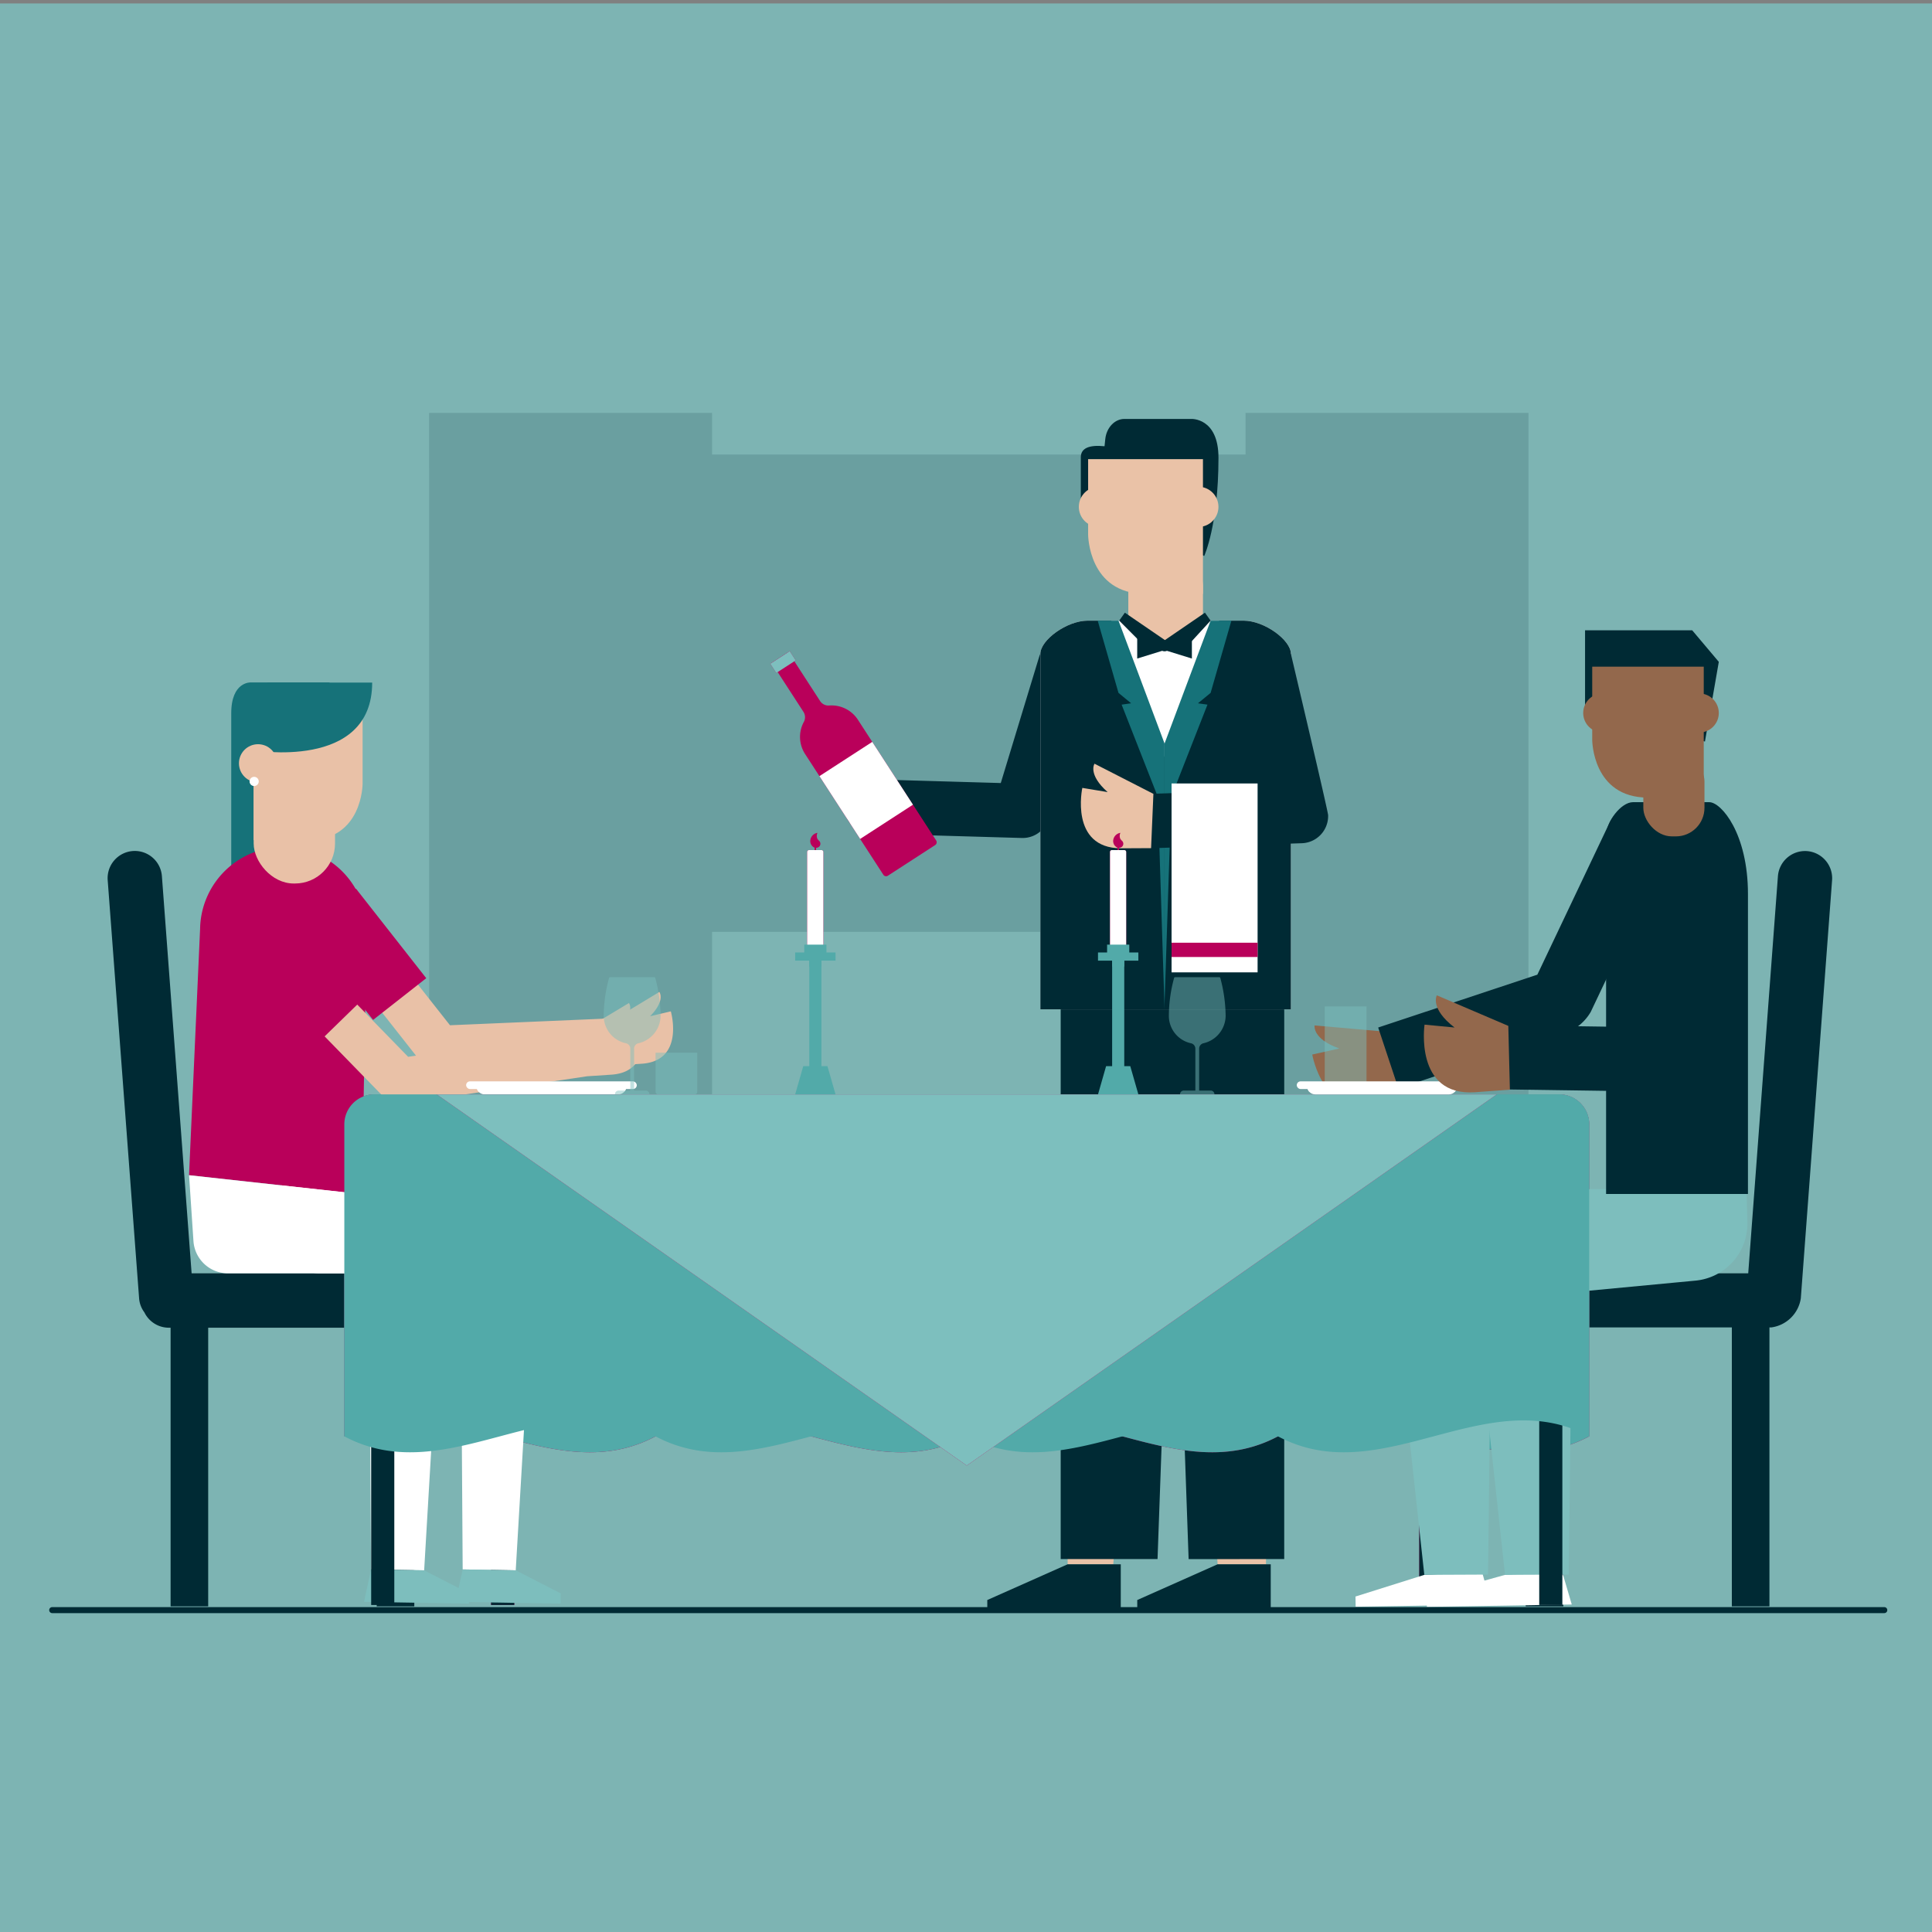
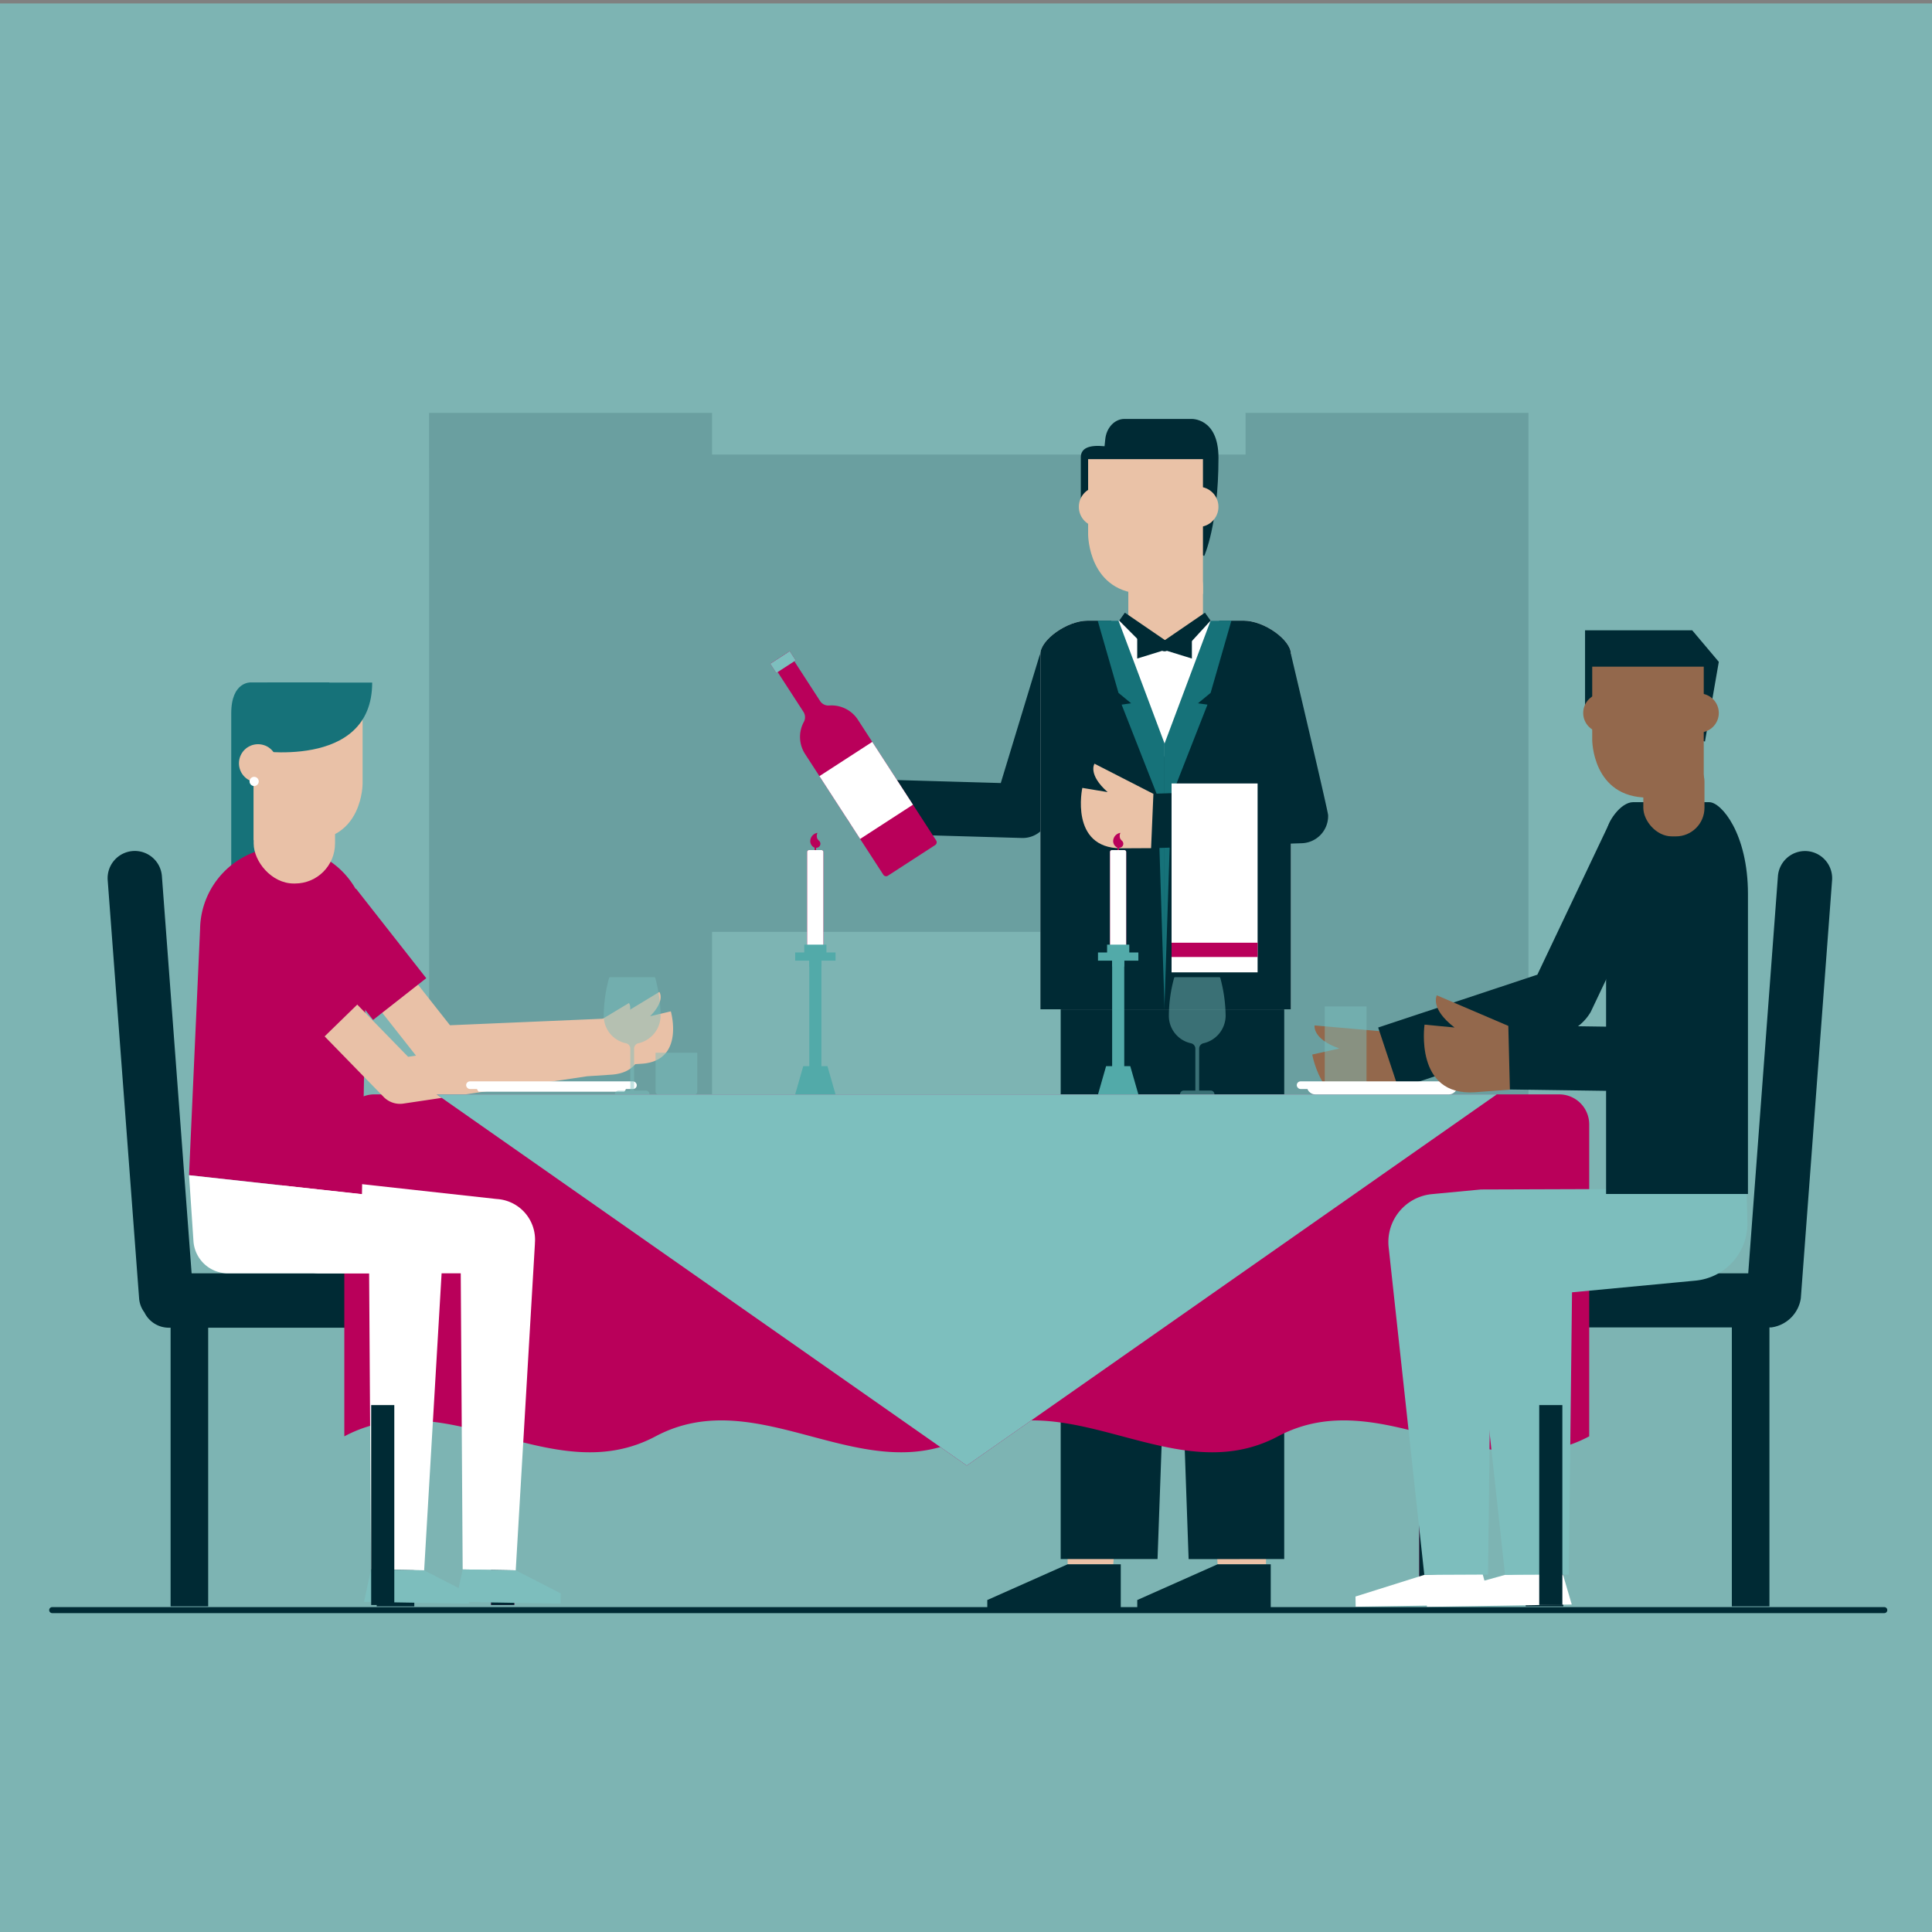
<svg xmlns="http://www.w3.org/2000/svg" width="1000" height="1000" viewBox="0 0 1000 1000">
  <rect x="0" y="0" width="1000" height="1000" fill="#808080" stroke="none" />
  <defs>
    <style>.cls-1,.cls-5,.cls-9{fill:#7dbfbe;}.cls-1{opacity:0.82;}.cls-2{opacity:0.15;}.cls-3{fill:#002a34;}.cls-4{fill:#93684c;}.cls-5{opacity:0.47;}.cls-6{fill:#eac2a7;}.cls-7{fill:#b9005a;}.cls-8{fill:#fff;}.cls-10{fill:#167279;}.cls-11{fill:#52aaa9;}.cls-12{fill:#e9c1a7;}.cls-13{fill:#7dbebd;}.cls-14{fill:none;stroke:#002a34;stroke-linecap:round;stroke-linejoin:round;stroke-width:3.12px;}</style>
  </defs>
  <title>Food &amp;amp; drink_v0.5</title>
  <g id="Layer_3" data-name="Layer 3">
    <rect class="cls-1" y="1.78" width="1000" height="1000" />
  </g>
  <g id="Layer_2" data-name="Layer 2">
    <g class="cls-2">
      <rect class="cls-3" x="235.52" y="235.26" width="539.49" height="247.09" />
      <path class="cls-3" d="M791.14,213.7H644.69V587s17-13.85,37.67-4.08,25.81,5,40-.67,25.07-2,32.39,4.38,26.05,3.25,36.37-3.74Z" />
      <path class="cls-3" d="M222.11,213.7H368.57V587s-17-13.85-37.67-4.08-25.82,5-40-.67-25.08-2-32.39,4.38-26.05,3.25-36.38-3.74Z" />
    </g>
    <path class="cls-4" d="M717.26,534l-36.82-3.24s-1.38,6.95,12.78,11.93l-14,3.14s5.89,33.89,32.7,23.13l15.49-6.35Z" />
    <path class="cls-5" d="M685.72,520.92H707.3a0,0,0,0,1,0,0v43.57a2,2,0,0,1-2,2H687.68a2,2,0,0,1-2-2V520.92A0,0,0,0,1,685.72,520.92Z" />
    <rect class="cls-3" x="789.72" y="685.69" width="19.46" height="145.76" />
    <rect class="cls-3" x="896.4" y="685.69" width="19.46" height="145.76" />
    <path class="cls-3" d="M935.31,440.53h0a14.09,14.09,0,0,0-15.06,13L904.88,659.08H784.16a14.09,14.09,0,0,0-14,14h0a14.09,14.09,0,0,0,14,14H916.74A17.86,17.86,0,0,0,932.1,672l16.18-216.37A14.09,14.09,0,0,0,935.31,440.53Z" />
    <rect class="cls-3" x="88.3" y="685.69" width="19.46" height="145.76" />
    <rect class="cls-3" x="194.98" y="685.69" width="19.46" height="145.76" />
    <path class="cls-3" d="M219.9,659.08H99.18L83.8,453.49a14.08,14.08,0,0,0-15.06-13h0a14.09,14.09,0,0,0-13,15.06L72,672a13.81,13.81,0,0,0,2.74,7.29,14.06,14.06,0,0,0,12.62,7.93H219.9a14.09,14.09,0,0,0,14-14h0A14.09,14.09,0,0,0,219.9,659.08Z" />
    <polygon class="cls-6" points="551.95 580.25 552.61 809.67 576.22 809.67 593.73 579.83 551.95 580.25" />
    <path class="cls-3" d="M555.38,330.74a14.08,14.08,0,0,0-17.56,9.37L518,405.3l-66.54-1.92A14.08,14.08,0,0,0,437,417h0a14.08,14.08,0,0,0,13.66,14.48l78.26,2.26a14.08,14.08,0,0,0,14.47-13.67c0-.46,0-.93,0-1.39l21.42-70.42A14.09,14.09,0,0,0,555.38,330.74Z" />
    <path class="cls-7" d="M424.48,362.85,408.05,337.5l-8.63,5.59,16.44,25.35a5.14,5.14,0,0,1,.21,5.22,16.26,16.26,0,0,0,.64,16.61l40.5,62.49a1.71,1.71,0,0,0,2.37.5l24.47-15.86a1.72,1.72,0,0,0,.51-2.37l-40.5-62.48a16.29,16.29,0,0,0-14.9-7.38A5.1,5.1,0,0,1,424.48,362.85Z" />
    <rect class="cls-8" x="432.05" y="389.75" width="32.58" height="38.74" transform="translate(-150.4 309.66) rotate(-32.95)" />
    <rect class="cls-7" x="399.29" y="339.83" width="11.99" height="5.7" transform="translate(-121.2 275.56) rotate(-32.95)" />
    <rect class="cls-9" x="399.29" y="339.83" width="11.99" height="5.7" transform="translate(-121.2 275.56) rotate(-32.95)" />
    <polygon class="cls-3" points="549.01 512.76 549.01 806.97 599.14 806.97 609.68 512.76 549.01 512.76" />
    <polygon class="cls-6" points="615.94 580.25 630.23 809.67 655.27 809.67 657.73 579.83 615.94 580.25" />
    <polygon class="cls-3" points="664.72 512.76 664.71 806.95 615.23 807 604.83 512.76 664.72 512.76" />
    <path class="cls-8" d="M563.05,321.24h80.56c10.87,0,24.56,10.06,24.56,17.18v184H538.49v-184C538.49,331.3,552.17,321.24,563.05,321.24Z" />
    <path class="cls-3" d="M563.05,321.24h12.1l26.43,72.81,29.54-72.81h12.49c10.87,0,24.56,10.06,24.56,17.18v184H538.49v-184C538.49,331.3,552.17,321.24,563.05,321.24Z" />
    <polygon class="cls-3" points="580.11 833.39 511.02 833.39 511.02 828.17 552.61 809.67 580.11 809.67 580.11 833.39" />
    <polygon class="cls-3" points="657.73 833.39 588.64 833.39 588.64 828.17 630.23 809.67 657.73 809.67 657.73 833.39" />
    <rect class="cls-6" x="584" y="286.05" width="38.65" height="48.35" rx="17.28" transform="translate(1206.66 620.45) rotate(-180)" />
    <path class="cls-3" d="M623.3,287.77s7.38-16,7.38-50.82c0-20.95-14.19-20.11-14.19-20.11H582c-5.05,0-9.31,4.51-9.92,10.5l-.37,3.63c-8.15-.81-12.17,1.09-12.28,5.53v21.44Z" />
    <circle class="cls-6" cx="620.26" cy="262.34" r="10.41" />
    <circle class="cls-6" cx="568.81" cy="262.34" r="10.41" />
    <path class="cls-6" d="M622.65,307.41V237.66H563.21v39s0,30.73,29.72,30.73" />
    <polyline class="cls-10" points="602.77 519.48 602.77 384.84 626.61 321.24 637.37 321.24 626.61 358.64 620.07 364.02 624.98 364.72 606.28 412.41" />
    <polygon class="cls-3" points="582.23 317.12 603.09 331.4 595.1 337.13 579.29 321.24 582.23 317.12" />
    <polyline class="cls-10" points="602.77 522.43 602.77 384.84 578.93 321.24 568.17 321.24 578.93 358.64 585.47 364.02 580.56 364.72 599.27 412.41" />
    <polygon class="cls-3" points="623.68 317.12 602.82 331.4 610.45 338.86 626.61 321.24 623.68 317.12" />
    <path class="cls-3" d="M645.06,355.85l10.59,53.07-61,2a14.08,14.08,0,1,0,.94,28.14l78.24-2.61a14.08,14.08,0,0,0,13.6-14.53c-.08-2.3-19.28-83.52-19.28-83.52" />
    <path class="cls-6" d="M597,410.9l-30.49-15.61s-3.62,5.49,6.81,14.7l-13.11-2.18s-6.74,31.17,20,31.27L595.8,439Z" />
    <rect class="cls-8" x="606.4" y="405.52" width="44.53" height="97.77" />
    <rect class="cls-7" x="606.4" y="487.95" width="44.53" height="7.39" />
    <polygon class="cls-3" points="601.58 331.4 588.62 326.8 588.62 340.86 601.58 336.85 601.58 331.4" />
    <polygon class="cls-3" points="603.97 331.4 616.92 326.8 616.92 340.86 603.97 336.85 603.97 331.4" />
    <circle class="cls-3" cx="602.77" cy="334.21" r="2.92" />
    <path class="cls-7" d="M193.74,566.45H807.05A15.52,15.52,0,0,1,822.57,582V743.45c-53.69,28.58-107.39-28.58-161.09,0s-107.39-28.58-161.08,0-107.39-28.58-161.09,0-107.39-28.58-161.09,0V582A15.52,15.52,0,0,1,193.74,566.45Z" />
-     <path class="cls-11" d="M193.74,566.45H807.05A15.52,15.52,0,0,1,822.57,582V743.45c-53.69,28.58-107.39-28.58-161.09,0s-107.39-28.58-161.08,0-107.39-28.58-161.09,0-107.39-28.58-161.09,0V582A15.52,15.52,0,0,1,193.74,566.45Z" />
    <rect class="cls-7" x="254.2" y="727.27" width="11.97" height="103.48" />
    <rect class="cls-7" x="734.62" y="727.27" width="11.97" height="103.48" />
    <rect class="cls-3" x="254.2" y="727.27" width="11.97" height="103.48" />
    <path class="cls-12" d="M347.22,523.48,336.48,526c8.11-8.22,4.8-12.57,4.8-12.57L318.86,527l-85.94,3.67-54.47-69.11A11.77,11.77,0,0,0,160,476.12L218.16,550a11.76,11.76,0,0,0,9.75,4.48l91.55-3.92.1.85,12.86-.84C354.59,548.91,347.22,523.48,347.22,523.48Z" />
    <rect class="cls-7" x="169.93" y="462.54" width="34.83" height="58.63" transform="matrix(0.79, -0.62, 0.62, 0.79, -264.26, 221.54)" />
    <line class="cls-7" x1="169.2" y1="468.83" x2="187.35" y2="491.86" />
    <path class="cls-8" d="M239.48,812.33l-1-153.25H165.39a17.92,17.92,0,0,1-17.87-16.72l-2.26-34.07,111.5,12.28.85.07a21.09,21.09,0,0,1,19.26,22.76l0,.41-9.93,169Z" />
    <polygon class="cls-13" points="290.14 830.02 235.83 829.14 239.48 812.33 266.9 812.77 290.23 824.75 290.14 830.02" />
-     <path class="cls-10" d="M119.69,478.17V369.23c0-16.61,10.11-16,10.11-16h40.75V479.37Z" />
+     <path class="cls-10" d="M119.69,478.17V369.23c0-16.61,10.11-16,10.11-16h40.75Z" />
    <path class="cls-7" d="M97.84,608.29l89.51,9.8,2.39-135.91a43.09,43.09,0,0,0-42.39-43.79h0a43.08,43.08,0,0,0-43.78,42.39Z" />
    <rect class="cls-12" x="131.3" y="373.73" width="42.11" height="83.57" rx="20.7" />
    <path class="cls-12" d="M187.68,368.69v37s0,29.15-28.19,29.15H131.3V368.69Z" />
    <circle class="cls-12" cx="171.63" cy="395.4" r="9.88" />
    <path class="cls-10" d="M130.87,388.3s61.77,10.81,61.77-35H138.47l-9.16,15.39Z" />
    <circle class="cls-12" cx="133.56" cy="395.08" r="9.88" />
    <circle class="cls-8" cx="131.55" cy="404.47" r="2.38" />
    <path class="cls-12" d="M331.48,529.17l-10.73,2.55c8.1-8.22,4.8-12.56,4.8-12.56l-24,14.44L211.25,547l-72.57-74.48A11.77,11.77,0,0,0,121.82,489l76.77,78.79a11.79,11.79,0,0,0,10.16,3.43l95.19-14.15,12.74-.84C338.86,554.6,331.48,529.17,331.48,529.17Z" />
    <path class="cls-7" d="M189.31,515.69l-46.22-47.43a17.93,17.93,0,0,0-25.68,25l23.24,23.85h0l23,23.58Z" />
    <path class="cls-8" d="M192.06,812.33l-1-153.25H118a17.91,17.91,0,0,1-17.87-16.72l-2.27-34.07,111.5,12.28.85.07a21.09,21.09,0,0,1,19.26,22.76l0,.41-9.93,169Z" />
    <polygon class="cls-13" points="242.72 830.02 188.41 829.14 192.06 812.33 219.48 812.77 242.81 824.75 242.72 830.02" />
    <rect class="cls-3" x="734.62" y="727.27" width="11.97" height="103.48" />
    <polygon class="cls-8" points="701.69 831.63 771.76 830.49 767.12 813.69 737.21 815.15 701.6 826.36 701.69 831.63" />
    <path class="cls-13" d="M862.21,615.35l-95.66.32L743,617.9l-1.93.19-.57.06a24.92,24.92,0,0,0-21.7,27.76l18.42,169.24,33-.15,1.68-146.1,55.34-5.24h0l8.55-.81a29.68,29.68,0,0,0,26.88-30.41Z" />
    <polygon class="cls-8" points="738.57 831.71 813.54 830.49 808.6 813.7 779 815.15 738.48 826.43 738.57 831.71" />
    <path class="cls-13" d="M904,615.35l-95.65.32-23.57,2.23-1.93.19-.57.06a24.91,24.91,0,0,0-21.69,27.76L779,815.15l33-.15,1.68-146.1,55.35-5.24h0l8.55-.81a29.67,29.67,0,0,0,26.87-30.41Z" />
    <path class="cls-3" d="M855.15,418.17A16.62,16.62,0,0,0,833,426.05l-37.27,78.44-82.39,27.35,10.47,31.53,87.69-29.11a25.29,25.29,0,0,0,11.86-10.49L863,440.31A16.62,16.62,0,0,0,855.15,418.17Z" />
    <path class="cls-3" d="M845.2,415.21h39.54c6.16,0,20,16.16,20,47.57V618H831.31V432.54C831.31,425.36,839.05,415.21,845.2,415.21Z" />
    <path class="cls-3" d="M875.66,439.67h0a16.6,16.6,0,0,0-18,15.1L851,531.67l-77.46-1.1a16.61,16.61,0,1,0-.47,33.22l92.39,1.32a17.41,17.41,0,0,0,17.32-15.4l8-92.05A16.62,16.62,0,0,0,875.66,439.67Z" />
    <polygon class="cls-3" points="882.48 383.81 889.65 342.57 875.88 326.24 820.42 326.24 820.42 369.73 882.48 383.81" />
    <circle class="cls-4" cx="879.54" cy="369.04" r="10.11" />
    <circle class="cls-4" cx="829.57" cy="369.04" r="10.11" />
    <rect class="cls-4" x="850.58" y="389.66" width="31.65" height="43.26" rx="14.79" transform="translate(1732.81 822.57) rotate(-180)" />
    <path class="cls-4" d="M824.13,345.07V383s0,29.84,28.86,29.84h28.87V345.07H824.13Z" />
    <rect class="cls-3" x="192.12" y="727.27" width="11.97" height="103.48" />
    <rect class="cls-3" x="796.7" y="727.27" width="11.97" height="103.48" />
    <path class="cls-5" d="M622.85,540a14.73,14.73,0,0,0,11.54-14.15,78.08,78.08,0,0,0-2.76-19.66.57.57,0,0,0-.55-.41H608.26a.57.57,0,0,0-.55.41A75.33,75.33,0,0,0,605,525.66,14.51,14.51,0,0,0,616.47,540a2.85,2.85,0,0,1,2.24,2.8v21.68h-6a1.93,1.93,0,0,0-1.93,1.93H628.6a1.93,1.93,0,0,0-1.92-1.93h-6v-21.7A2.87,2.87,0,0,1,622.85,540Z" />
    <path class="cls-5" d="M339.32,544.87H360.9a0,0,0,0,1,0,0V565.1a1.35,1.35,0,0,1-1.35,1.35H340.67a1.35,1.35,0,0,1-1.35-1.35V544.87A0,0,0,0,1,339.32,544.87Z" />
-     <path class="cls-8" d="M246.68,562.3h77.51a0,0,0,0,1,0,0v0a4.14,4.14,0,0,1-4.14,4.14H250.82a4.14,4.14,0,0,1-4.14-4.14v0a0,0,0,0,1,0,0Z" />
    <path class="cls-8" d="M246.68,562.31a4.16,4.16,0,0,0,1.07,2.77h75.37a4.16,4.16,0,0,0,1.07-2.77H246.68Z" />
    <rect class="cls-8" x="241.27" y="559.71" width="88.32" height="3.97" rx="1.98" />
-     <path class="cls-11" d="M807.05,566.45H193.74A15.52,15.52,0,0,0,178.22,582V743.45c53.7,28.58,107.39-28.58,161.09,0s107.39-28.58,161.09,0,107.39-28.58,161.08,0,107.4-28.58,161.09,0V582A15.52,15.52,0,0,0,807.05,566.45Z" />
    <polygon class="cls-7" points="500.4 758.57 226.06 566.45 774.74 566.45 500.4 758.57" />
    <polygon class="cls-9" points="500.4 758.57 226.06 566.45 774.74 566.45 500.4 758.57" />
    <path class="cls-8" d="M676.61,562.3h77.51a0,0,0,0,1,0,0v0a4.14,4.14,0,0,1-4.14,4.14H680.75a4.14,4.14,0,0,1-4.14-4.14v0A0,0,0,0,1,676.61,562.3Z" />
    <path class="cls-8" d="M676.61,562.31a4.16,4.16,0,0,0,1.07,2.77h75.37a4.16,4.16,0,0,0,1.07-2.77H676.61Z" />
    <rect class="cls-8" x="671.2" y="559.71" width="88.32" height="3.97" rx="1.98" />
    <rect class="cls-7" x="421.63" y="435.13" width="0.79" height="14.68" />
    <rect class="cls-11" x="418.89" y="495.12" width="6.27" height="61.75" />
    <rect class="cls-11" x="418.89" y="495.12" width="6.27" height="5.16" />
    <path class="cls-7" d="M418.89,440h6.27a1,1,0,0,1,1,1v51a0,0,0,0,1,0,0h-8.36a0,0,0,0,1,0,0V441A1,1,0,0,1,418.89,440Z" />
    <path class="cls-8" d="M418.89,440h6.27a1,1,0,0,1,1,1v51a0,0,0,0,1,0,0h-8.36a0,0,0,0,1,0,0V441A1,1,0,0,1,418.89,440Z" />
    <polygon class="cls-11" points="432.47 566.45 411.58 566.45 415.76 551.85 428.29 551.85 432.47 566.45" />
    <rect class="cls-11" x="411.58" y="493" width="20.89" height="4.23" />
    <rect class="cls-11" x="416.28" y="488.94" width="11.49" height="6.15" />
    <path class="cls-7" d="M423,431.1a4.38,4.38,0,0,0-3.53,3.5,3.72,3.72,0,0,0,1.83,4,2.52,2.52,0,0,0,2.69-.37,2.07,2.07,0,0,0,0-3,6.65,6.65,0,0,1-.88-1,3.69,3.69,0,0,1,0-3.1" />
    <rect class="cls-7" x="578.38" y="435.13" width="0.79" height="14.68" />
    <rect class="cls-11" x="575.64" y="495.12" width="6.27" height="61.75" />
    <rect class="cls-11" x="575.64" y="495.12" width="6.27" height="5.16" />
    <path class="cls-7" d="M575.64,440h6.27a1,1,0,0,1,1,1v51a0,0,0,0,1,0,0h-8.36a0,0,0,0,1,0,0V441A1,1,0,0,1,575.64,440Z" />
    <path class="cls-8" d="M575.64,440h6.27a1,1,0,0,1,1,1v51a0,0,0,0,1,0,0h-8.36a0,0,0,0,1,0,0V441A1,1,0,0,1,575.64,440Z" />
    <polygon class="cls-11" points="589.22 566.45 568.33 566.45 572.51 551.85 585.03 551.85 589.22 566.45" />
    <rect class="cls-11" x="568.32" y="493" width="20.89" height="4.23" />
    <rect class="cls-11" x="573.03" y="488.94" width="11.49" height="6.15" />
    <path class="cls-7" d="M579.79,431.1a4.4,4.4,0,0,0-3.54,3.5,3.75,3.75,0,0,0,1.83,4,2.53,2.53,0,0,0,2.7-.37,2.07,2.07,0,0,0,0-3,6.15,6.15,0,0,1-.88-1,3.69,3.69,0,0,1,0-3.1" />
    <path class="cls-5" d="M330.38,540a14.73,14.73,0,0,0,11.55-14.15,78.08,78.08,0,0,0-2.76-19.66.57.57,0,0,0-.56-.41H315.8a.56.56,0,0,0-.55.41,75.33,75.33,0,0,0-2.76,19.45A14.51,14.51,0,0,0,324,540a2.86,2.86,0,0,1,2.24,2.8v21.68H320.2a1.93,1.93,0,0,0-1.92,1.93h17.86a1.93,1.93,0,0,0-1.93-1.93h-6v-21.7A2.86,2.86,0,0,1,330.38,540Z" />
    <path class="cls-4" d="M780.7,531l-37-15.83s-3.79,6.73,9.17,16.67l-15.53-1.49s-5.39,37.06,26,35L781.52,564Z" />
    <line class="cls-14" x1="975.3" y1="833.39" x2="27.02" y2="833.39" />
  </g>
</svg>